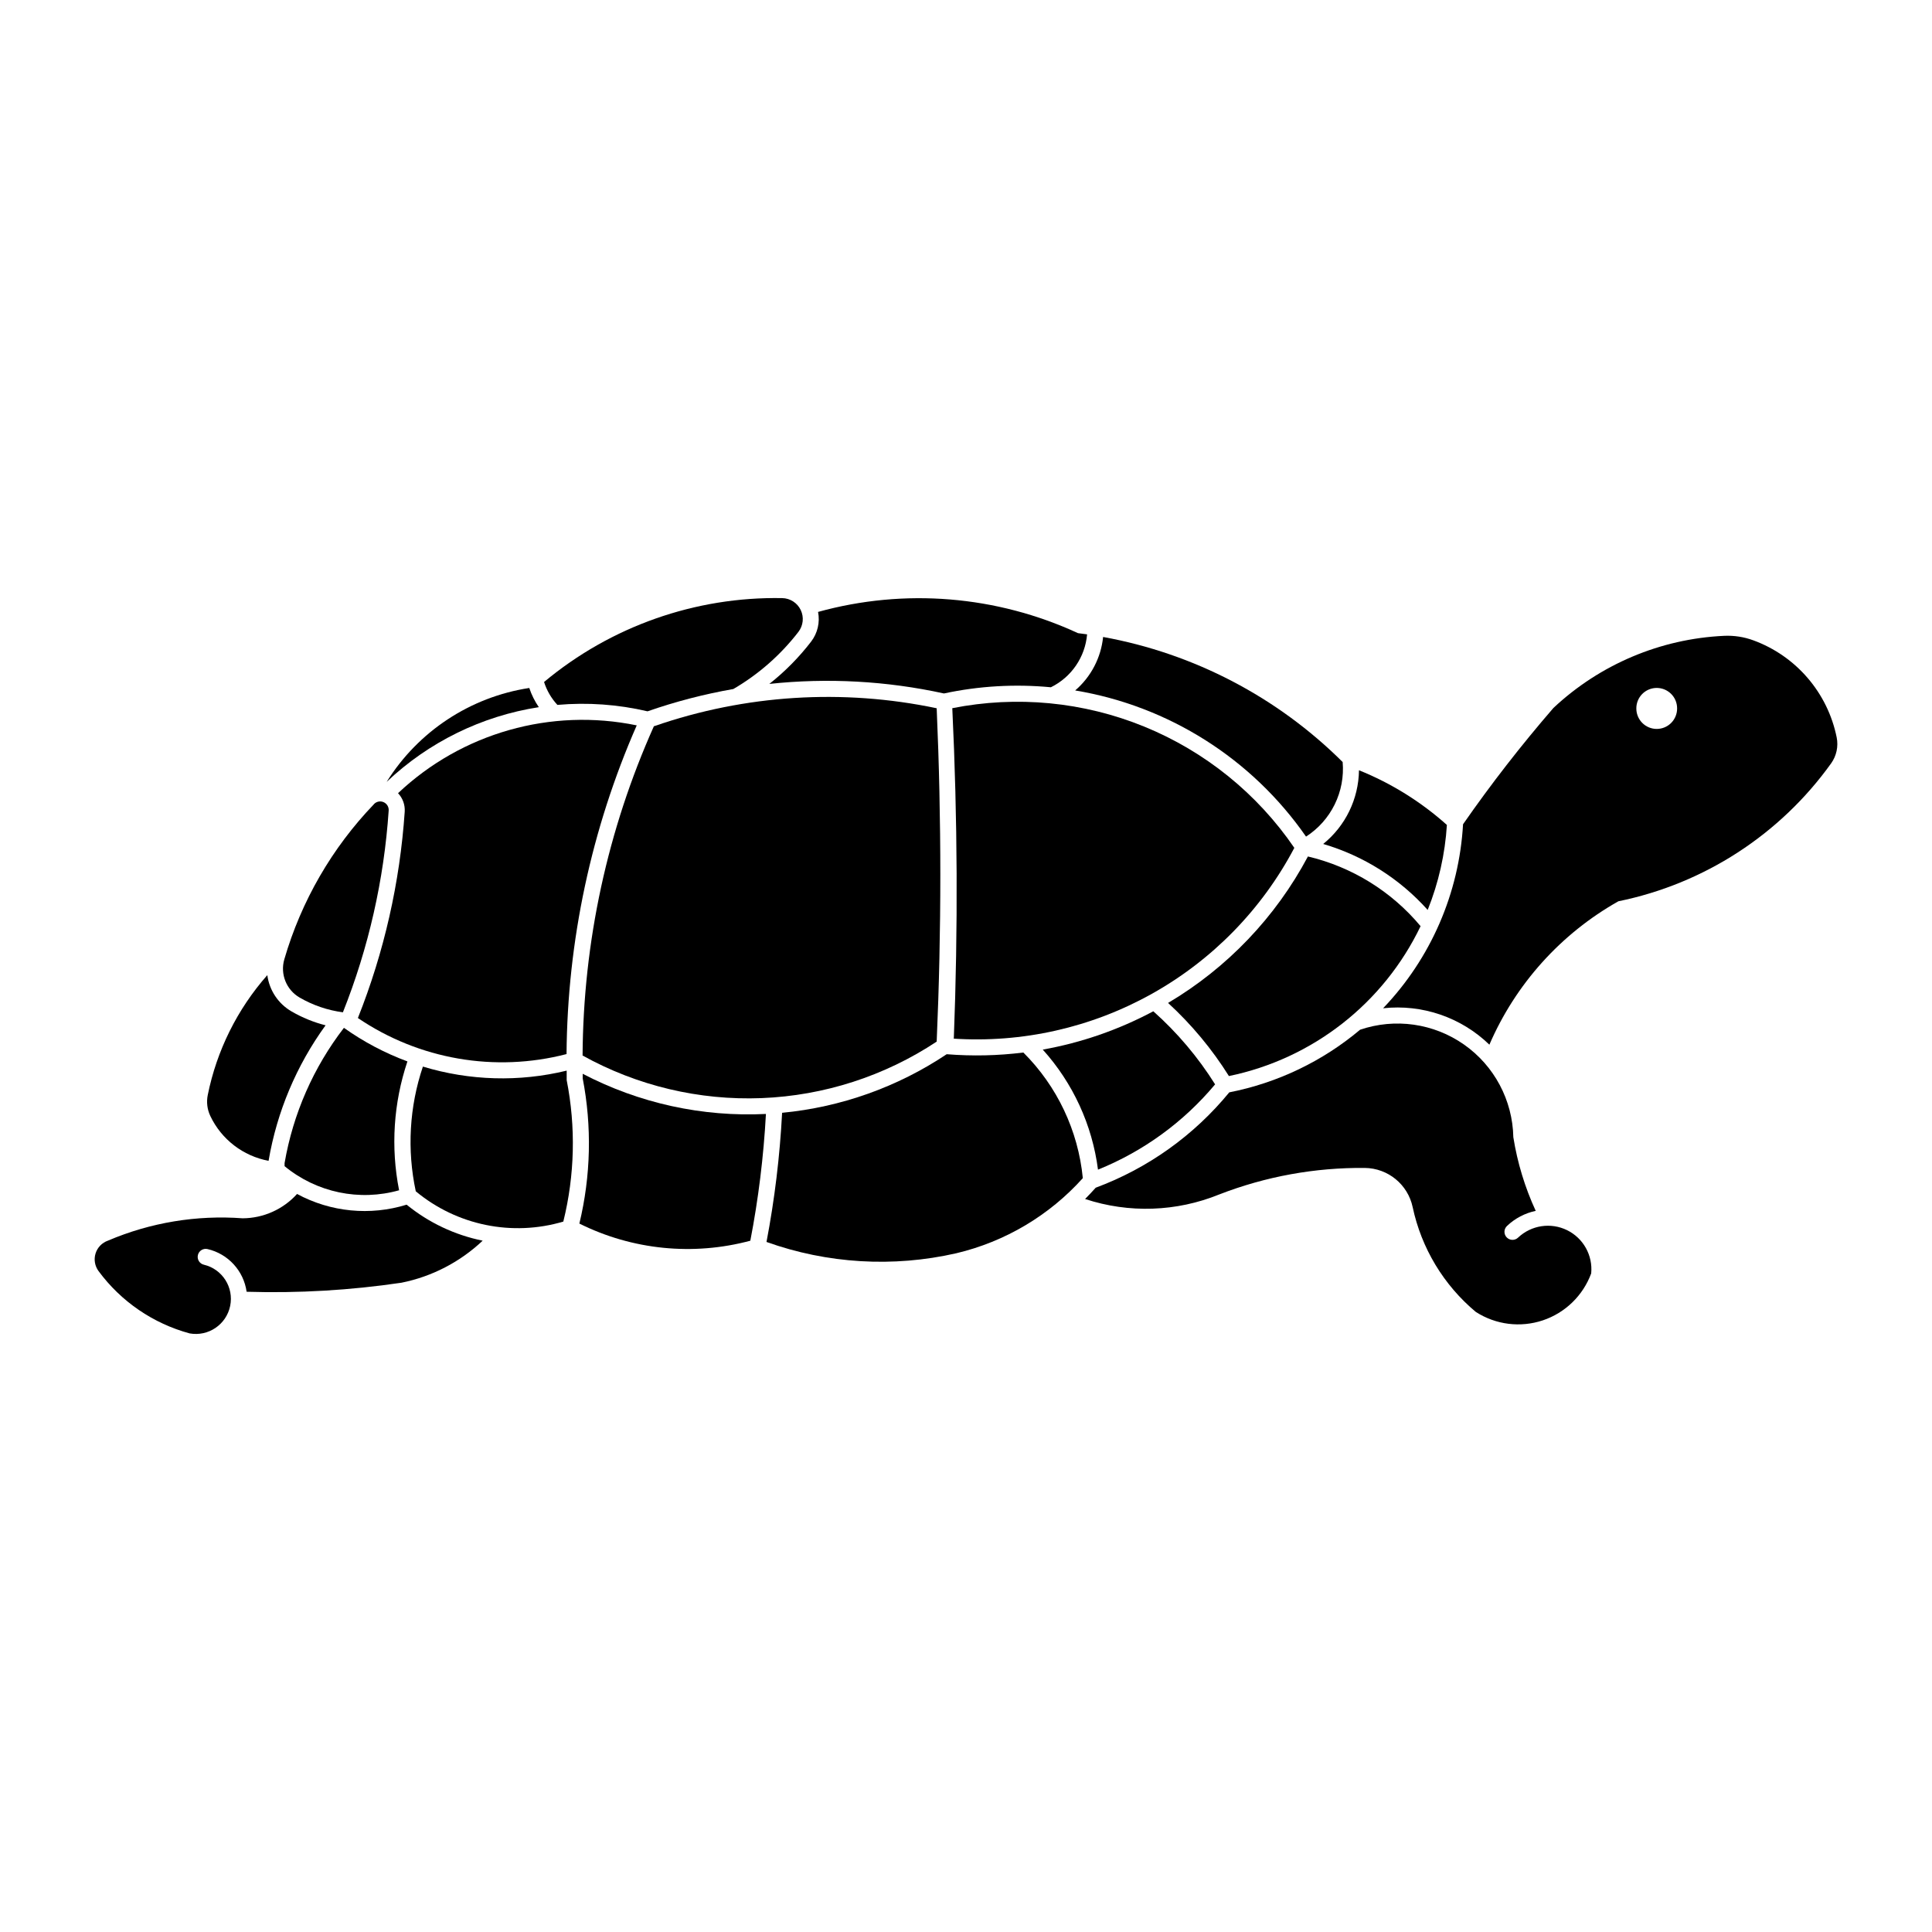
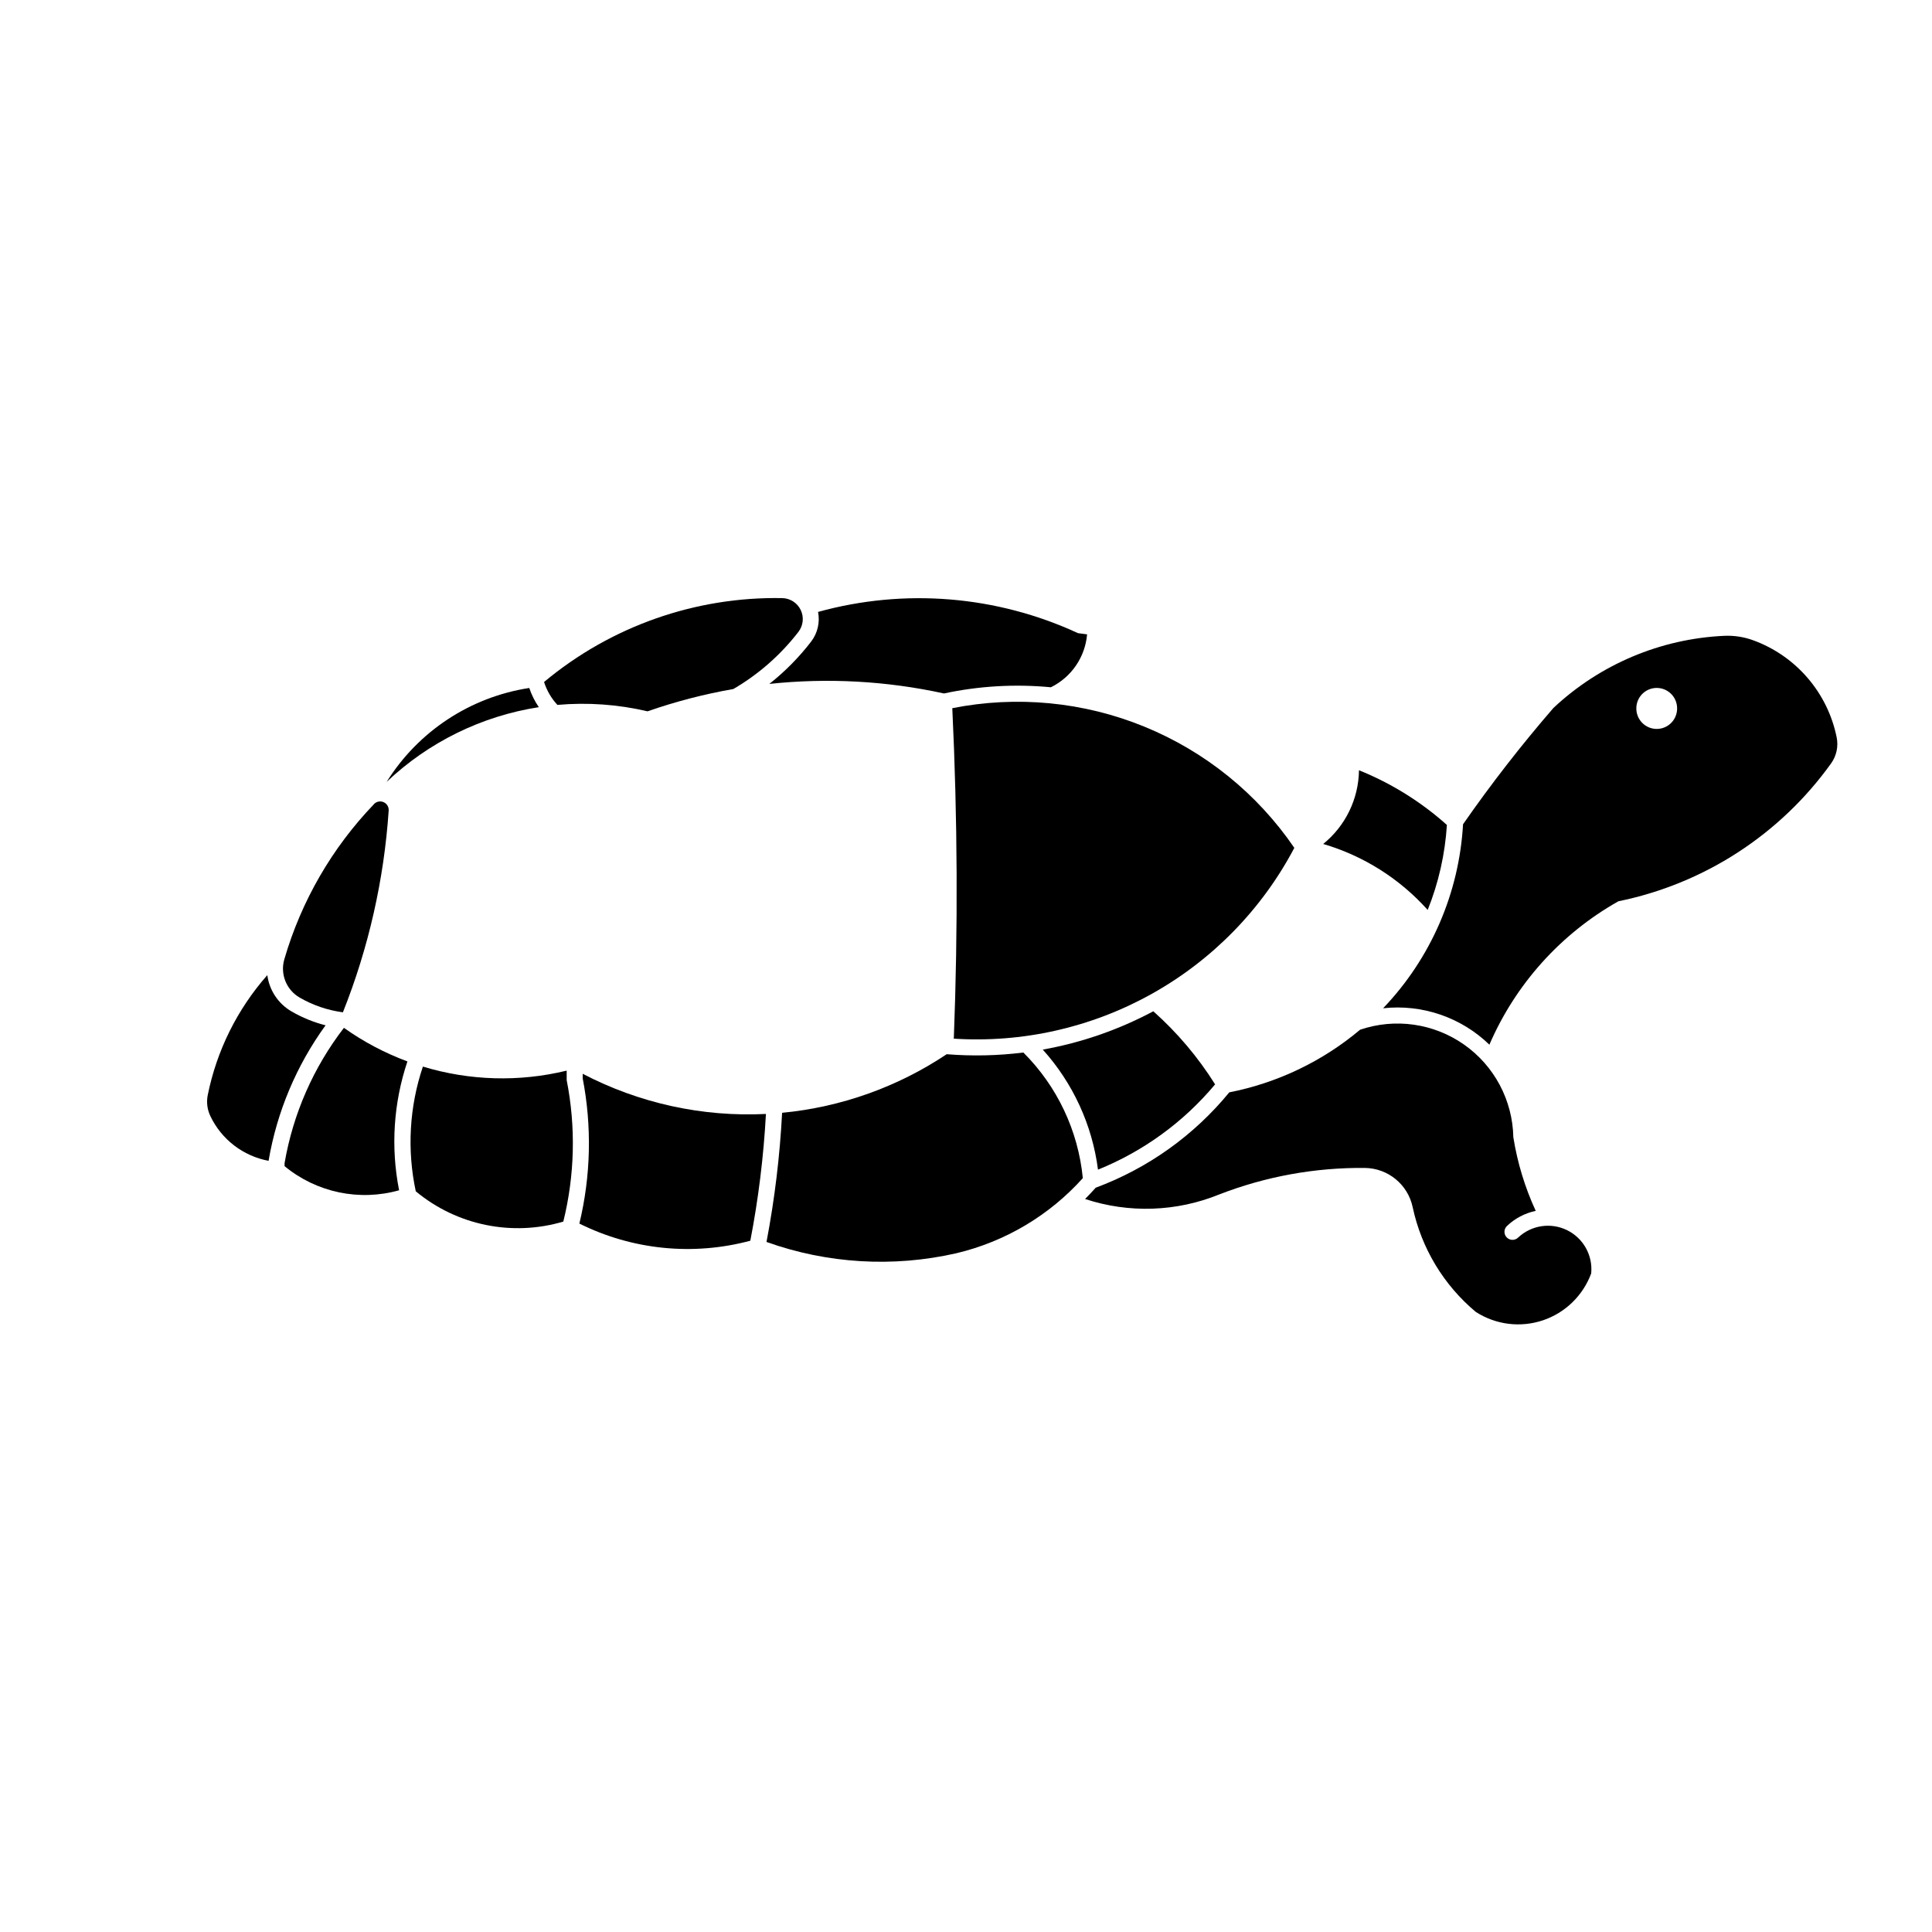
<svg xmlns="http://www.w3.org/2000/svg" fill="#000000" width="800px" height="800px" version="1.1" viewBox="144 144 512 512">
  <g>
    <path d="m600.92 312.5c-16.879 0.781-32.926 7.562-45.25 19.121-8.52 9.844-16.516 20.129-23.949 30.816-1.035 18.262-8.547 35.551-21.188 48.766 10.355-1.141 20.684 2.394 28.168 9.648 6.938-16.066 18.945-29.414 34.191-38.004 22.719-4.637 42.848-17.684 56.359-36.527 1.434-1.996 1.973-4.496 1.488-6.906-2.391-11.828-10.754-21.57-22.09-25.719-2.473-0.91-5.106-1.316-7.738-1.195zm-18.027 13.812c1.457-0.043 2.871 0.508 3.922 1.523 1.047 1.02 1.637 2.414 1.637 3.875 0.016 1.441-0.547 2.832-1.559 3.859-1.016 1.027-2.398 1.605-3.844 1.605-1.441 0-2.828-0.578-3.84-1.605-1.016-1.027-1.578-2.418-1.562-3.859 0.004-2.922 2.324-5.312 5.246-5.398z" />
-     <path d="m490.11 365.71c3.262-2.098 5.891-5.051 7.602-8.535 1.711-3.481 2.438-7.367 2.106-11.23-17.316-17.227-39.453-28.781-63.484-33.141-0.559 5.496-3.207 10.57-7.402 14.172 24.785 4.121 46.852 18.094 61.18 38.734z" />
    <path d="m347.86 325.26c4.144-3.266 7.867-7.035 11.086-11.215 1.719-2.238 2.394-5.109 1.848-7.879 22.906-6.34 47.316-4.344 68.887 5.629 0.805 0.098 1.609 0.203 2.41 0.316-0.52 6.035-4.16 11.352-9.594 14.023-9.477-0.906-19.031-0.352-28.34 1.641-15.199-3.328-30.84-4.18-46.312-2.527z" />
    <path d="m243.12 357.1c-11.137 11.59-19.293 25.707-23.777 41.141-1.133 3.902 0.539 8.078 4.051 10.117 3.531 2.051 7.434 3.379 11.48 3.914 6.801-17.078 10.891-35.113 12.129-53.457 0.07-0.953-0.469-1.848-1.344-2.234s-1.898-0.18-2.555 0.516z" />
    <path d="m396.51 419.24c18.359 1.227 36.676-2.894 52.738-11.867 16.066-8.969 29.18-22.406 37.762-38.68-9.816-14.375-23.641-25.547-39.758-32.129-16.113-6.582-33.809-8.281-50.883-4.887 1.395 29.168 1.527 58.383 0.402 87.562z" />
    <path d="m230.32 415.73c-3.176-0.805-6.227-2.047-9.059-3.691-3.516-2.039-5.887-5.59-6.418-9.621-7.965 9.027-13.41 19.992-15.789 31.793-0.375 1.871-0.137 3.816 0.684 5.543 2.949 6.207 8.695 10.621 15.449 11.879v-0.078c2.215-12.941 7.375-25.199 15.086-35.828z" />
    <path d="m249.76 459.41c-2.242-11.371-1.48-23.133 2.211-34.121-5.977-2.215-11.637-5.207-16.828-8.902-8.082 10.488-13.48 22.793-15.727 35.844-0.016 0.27-0.016 0.543 0 0.816 8.473 6.992 19.848 9.375 30.414 6.367z" />
-     <path d="m294.14 423.34c0.223-30 6.551-59.637 18.602-87.109-22.758-4.691-46.367 2.019-63.258 17.973 1.246 1.316 1.887 3.094 1.77 4.902-1.273 18.762-5.457 37.211-12.41 54.68 16.199 10.988 36.348 14.473 55.293 9.555z" />
    <path d="m293.29 467.71c3.035-12.273 3.336-25.062 0.887-37.465-0.004-0.84-0.004-1.68 0-2.519-12.57 3.059-25.727 2.688-38.105-1.07-3.59 10.645-4.242 22.066-1.887 33.051 10.887 9.047 25.578 12.051 39.145 8.012z" />
    <path d="m288.2 324.72c17.672-14.746 40.07-22.633 63.086-22.215 2.102 0.035 4 1.254 4.91 3.144 0.91 1.891 0.676 4.133-0.602 5.797-4.719 6.121-10.578 11.266-17.254 15.152-7.727 1.352-15.332 3.328-22.734 5.91-7.824-1.836-15.887-2.41-23.891-1.703-1.613-1.742-2.824-3.824-3.539-6.086z" />
    <path d="m246.47 351.2c11.121-10.539 25.188-17.445 40.324-19.793-1.078-1.57-1.93-3.281-2.531-5.086-15.621 2.394-29.418 11.477-37.793 24.879z" />
-     <path d="m317.3 336.43c-12.301 27.469-18.738 57.199-18.91 87.297 14.484 8.031 30.891 11.934 47.441 11.285 16.547-0.652 32.598-5.832 46.402-14.977 1.285-29.434 1.285-58.906 0-88.34-24.906-5.238-50.773-3.602-74.82 4.734z" />
    <path d="m346.98 439.21c-0.613 11.281-1.992 22.504-4.137 33.594-15.148 4.062-31.262 2.449-45.305-4.543 3.047-12.617 3.348-25.738 0.883-38.48v-1.215c14.957 7.809 31.723 11.484 48.57 10.645z" />
-     <path d="m453.55 409.79c15.68-9.293 28.504-22.723 37.062-38.816 11.688 2.766 22.164 9.25 29.855 18.473-9.801 20.445-28.59 35.137-50.793 39.719-4.481-7.152-9.906-13.668-16.125-19.375z" />
    <path d="m494.66 367.66c5.91-4.777 9.383-11.938 9.484-19.535 8.547 3.445 16.43 8.348 23.297 14.492-0.484 7.734-2.203 15.34-5.09 22.527-7.422-8.293-17.012-14.348-27.691-17.484z" />
-     <path d="m449.64 412c-9.172 4.894-19.055 8.324-29.293 10.156 8 8.871 13.105 19.969 14.633 31.812 12.047-4.867 22.707-12.629 31.035-22.602-4.516-7.199-10.027-13.719-16.375-19.367z" />
+     <path d="m449.64 412c-9.172 4.894-19.055 8.324-29.293 10.156 8 8.871 13.105 19.969 14.633 31.812 12.047-4.867 22.707-12.629 31.035-22.602-4.516-7.199-10.027-13.719-16.375-19.367" />
    <path d="m394.88 423.38c-13.027 8.703-28.016 14.035-43.613 15.523-0.598 11.492-1.98 22.926-4.137 34.23 16.137 5.766 33.578 6.805 50.285 2.996 12.945-3.066 24.652-10.012 33.543-19.91-1.23-12.59-6.801-24.359-15.758-33.289-6.738 0.844-13.547 0.992-20.32 0.449z" />
    <path d="m535.12 491.68c5.266 3.394 11.789 4.215 17.734 2.231 5.941-1.988 10.66-6.566 12.828-12.449 0.461-4.777-2.082-9.34-6.391-11.453-4.309-2.113-9.477-1.332-12.969 1.957-0.41 0.398-0.961 0.621-1.531 0.609-0.57-0.008-1.113-0.25-1.508-0.664-0.395-0.414-0.605-0.969-0.586-1.539 0.02-0.57 0.27-1.109 0.691-1.496 2.113-2.004 4.742-3.383 7.594-3.984-2.863-6.203-4.859-12.773-5.934-19.52-0.191-9.805-5.047-18.926-13.07-24.555-8.027-5.629-18.258-7.09-27.539-3.93-9.965 8.379-21.895 14.09-34.668 16.598-9.352 11.41-21.57 20.133-35.398 25.273-0.91 1.023-1.848 2.019-2.812 2.988 11.613 3.832 24.207 3.402 35.535-1.199 12.309-4.777 25.41-7.16 38.609-7.031 6.129 0.07 11.387 4.379 12.664 10.371 2.312 10.879 8.207 20.664 16.742 27.793z" />
-     <path d="m251.76 463.25c-9.668 2.996-20.133 1.973-29.039-2.836-3.684 4.078-8.914 6.418-14.41 6.449-12.203-0.91-24.449 1.121-35.707 5.922-1.57 0.547-2.789 1.809-3.281 3.398-0.492 1.59-0.199 3.32 0.789 4.66 5.953 8.074 14.461 13.895 24.145 16.523 4.957 0.887 9.715-2.336 10.738-7.266 1.023-4.93-2.062-9.777-6.961-10.938-1.145-0.266-1.855-1.41-1.59-2.555s1.41-1.855 2.555-1.59c5.461 1.266 9.578 5.762 10.359 11.312 13.719 0.418 27.449-0.387 41.023-2.394 8.082-1.621 15.543-5.484 21.531-11.145-7.391-1.5-14.305-4.773-20.152-9.539z" />
  </g>
</svg>